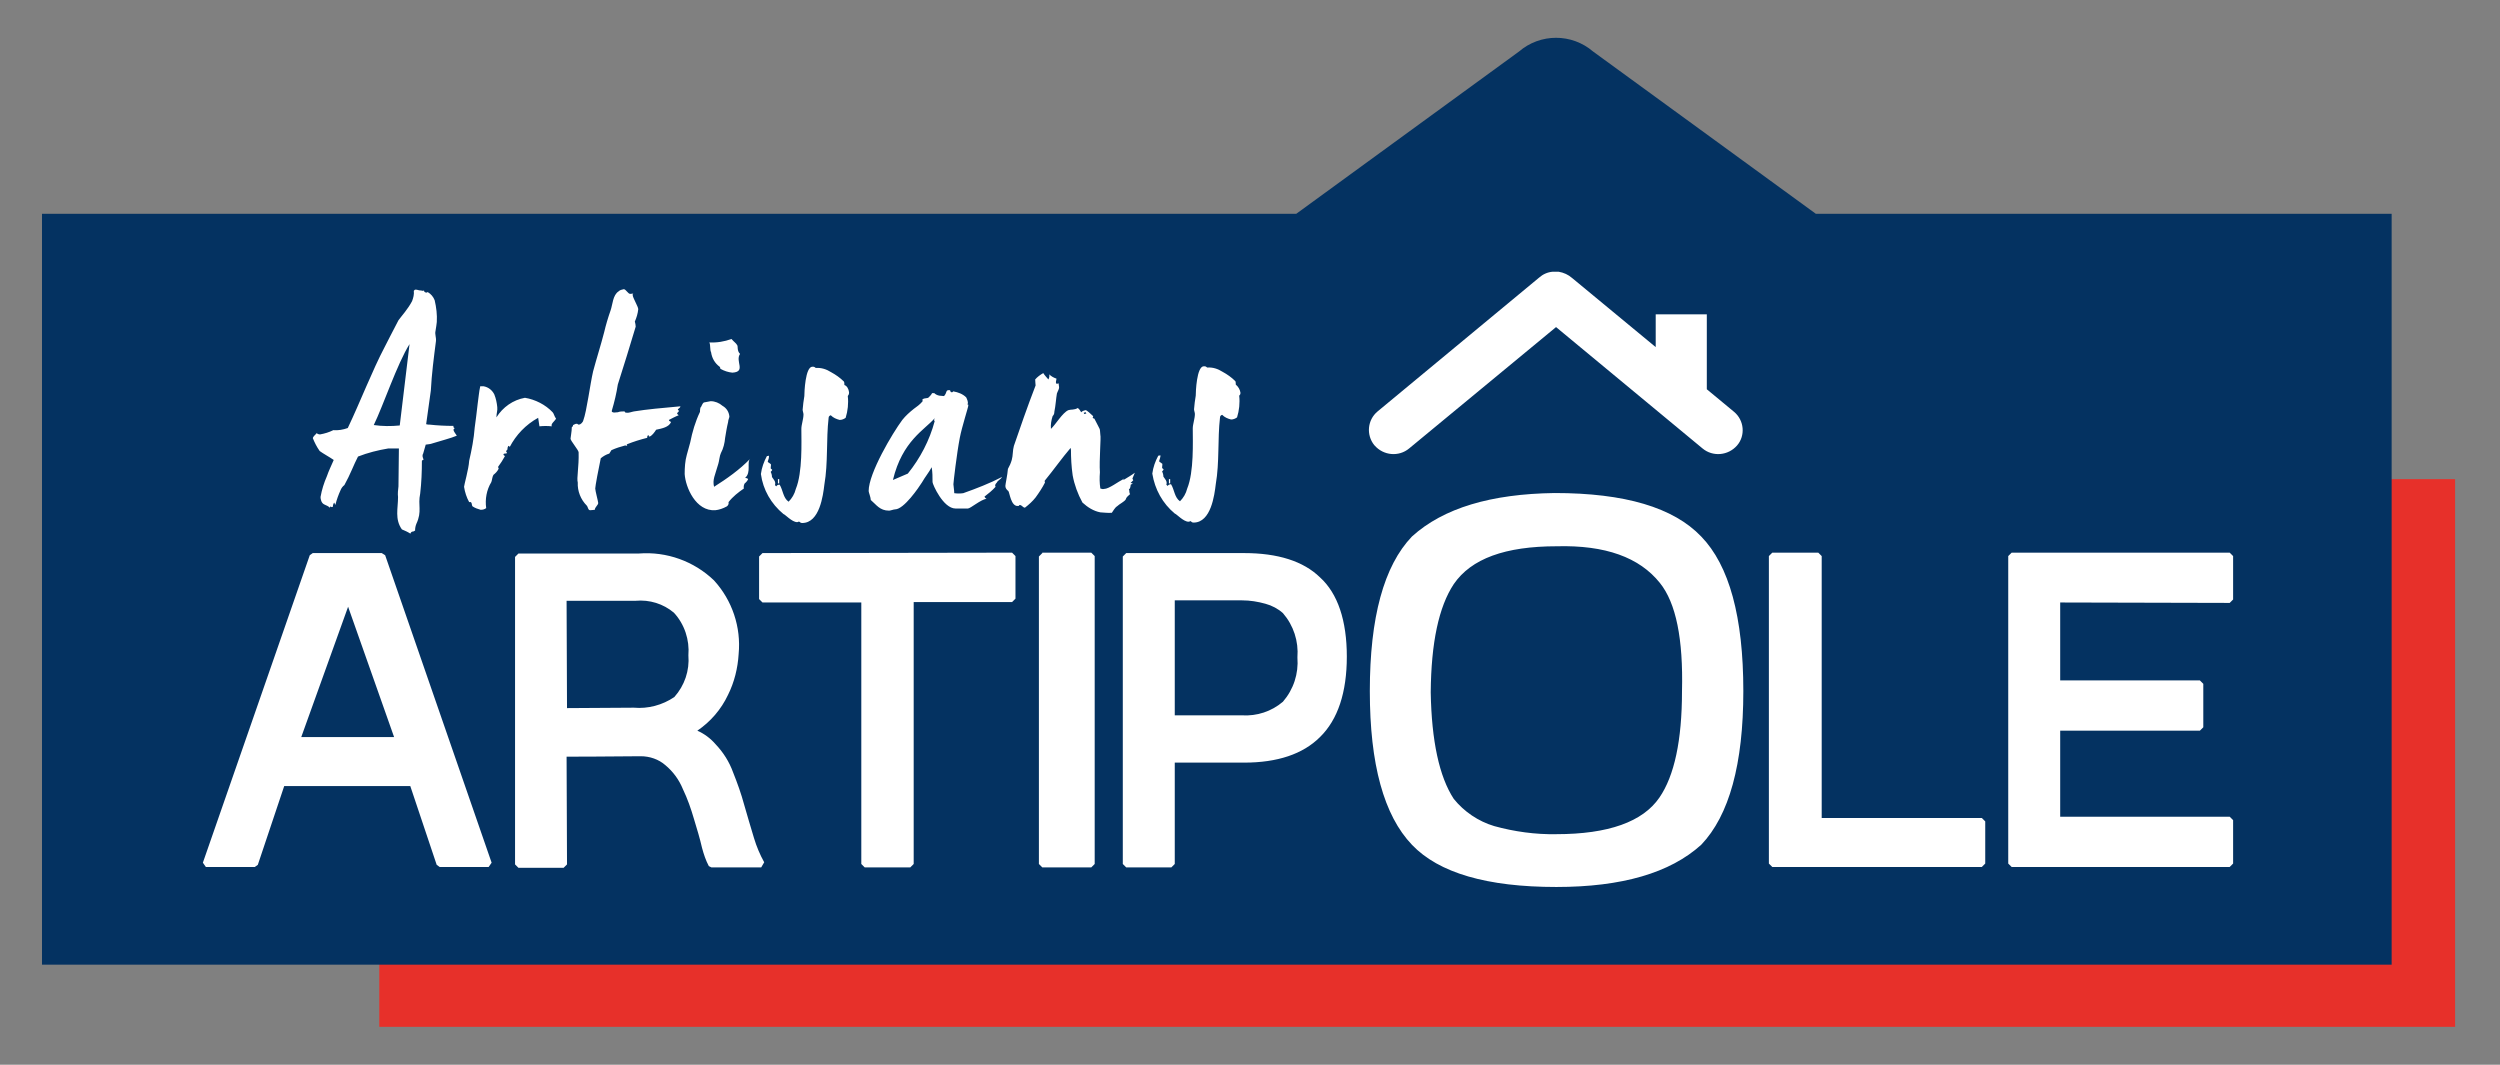
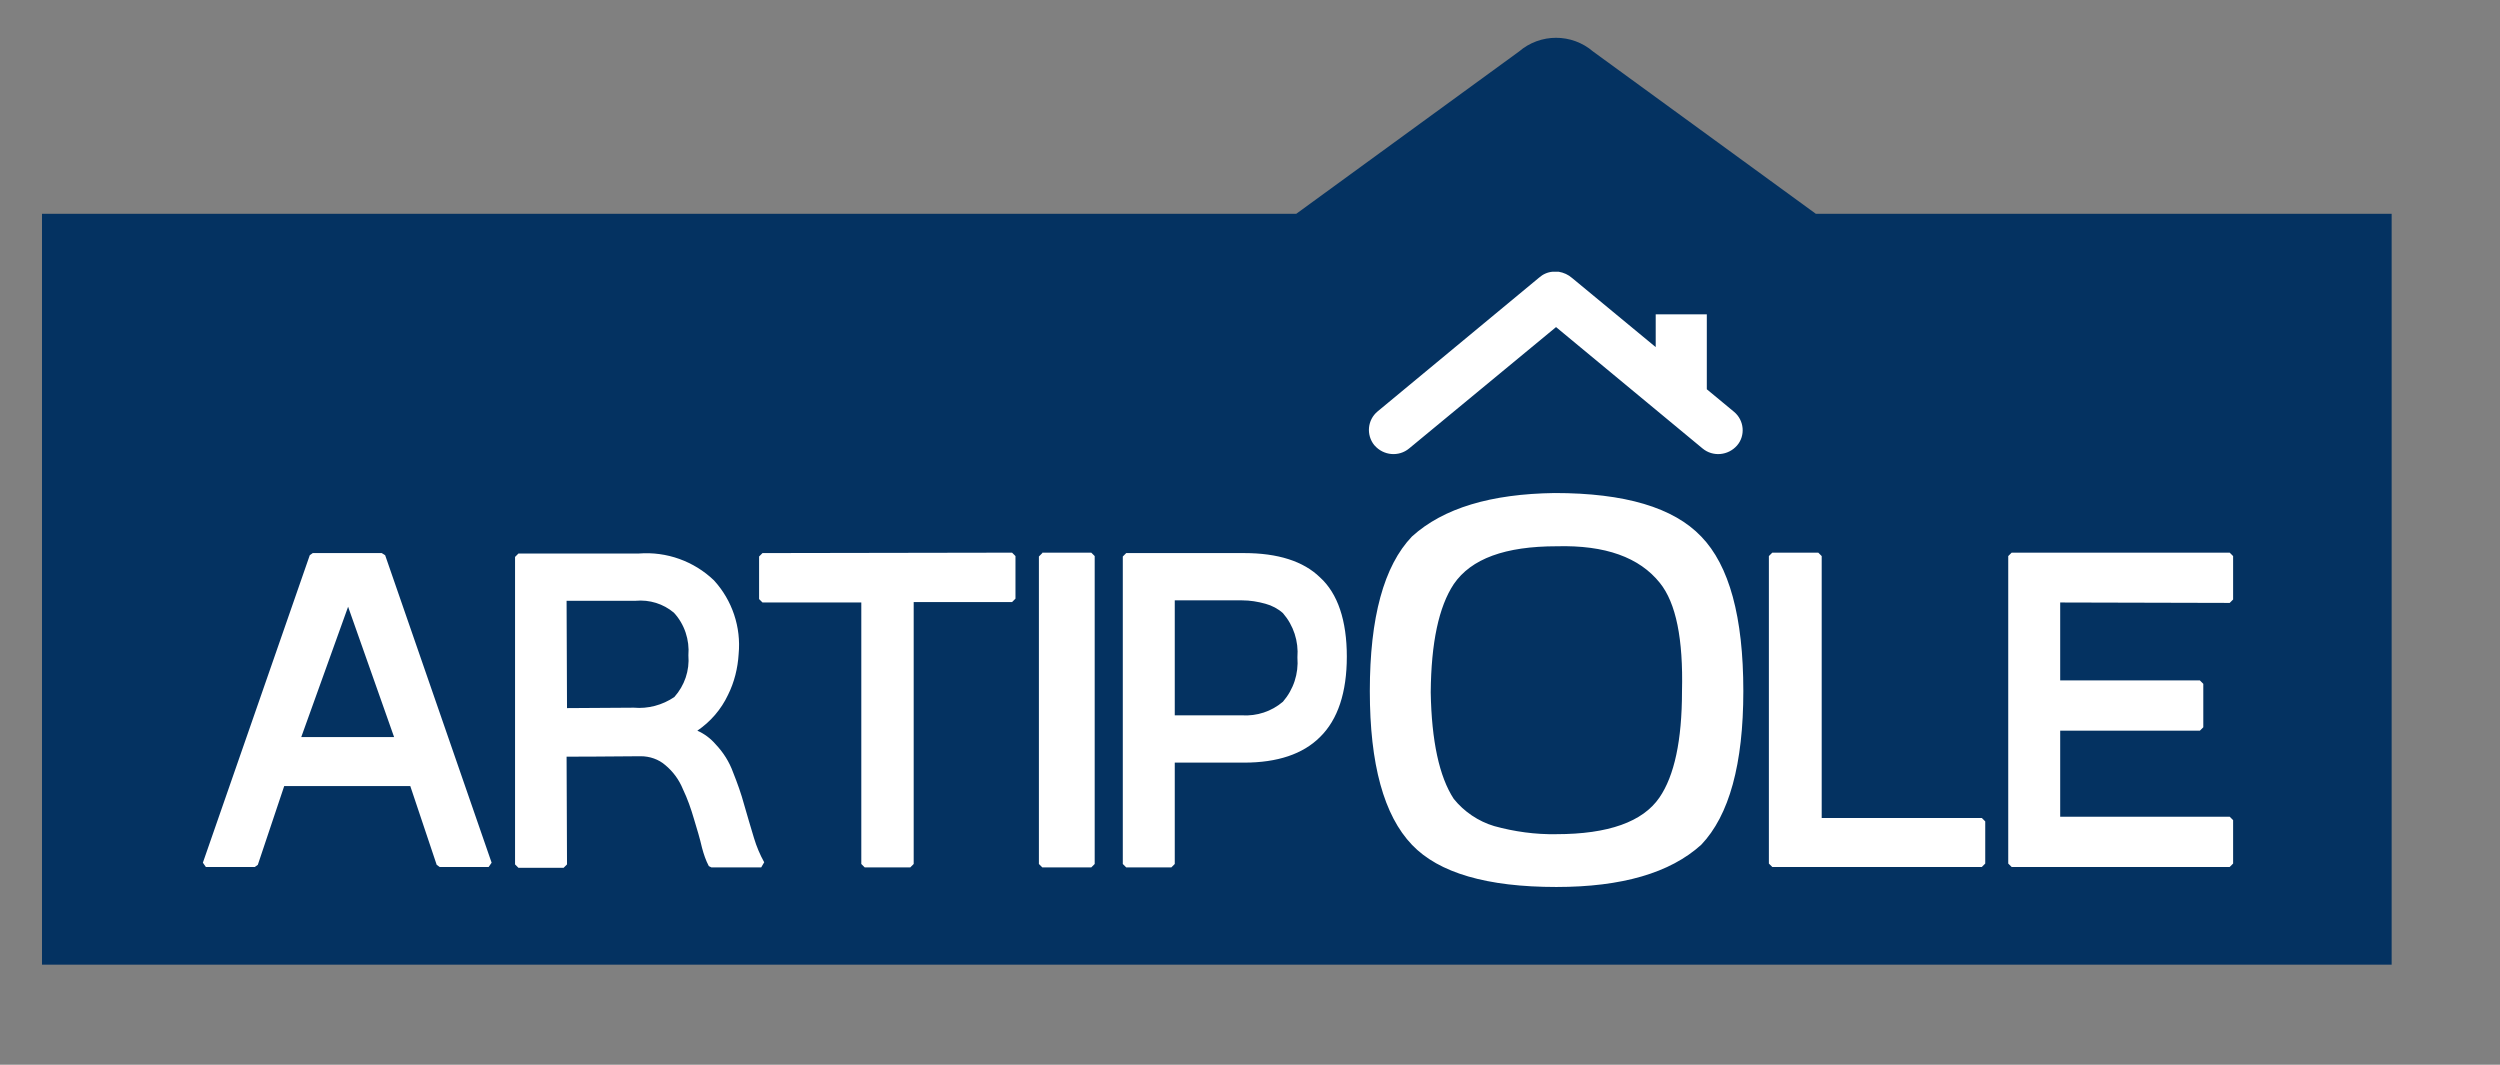
<svg xmlns="http://www.w3.org/2000/svg" width="587" height="250" viewBox="0 0 587 250" fill="none">
  <rect x="0" y="0" width="587" height="250" fill="#808080" stroke="none" />
-   <path d="M576.46 112.5H89.06V241.1H576.46V112.5Z" fill="#E7302A" />
  <path d="M426.36 50.2L374.06 12.1C369.06 7.8 361.66 7.8 356.66 12.1L304.36 50.2H9.86V226.5H561.56V50.2H426.36Z" fill="#043261" />
  <path d="M407.16 96.7L400.76 91.4V73.8H388.76V81.5L369.16 65.3C368.26 64.5 367.16 64 365.96 63.8H365.86C365.66 63.8 365.46 63.8 365.26 63.8C365.06 63.8 364.86 63.8 364.66 63.8H364.56C363.36 63.9 362.26 64.4 361.36 65.2L323.46 96.6C321.06 98.6 320.76 102.1 322.66 104.5C322.66 104.5 322.66 104.5 322.76 104.6C324.86 107 328.46 107.3 330.86 105.3L365.36 76.8L399.76 105.3C402.16 107.3 405.76 107 407.86 104.6C409.86 102.3 409.56 98.7 407.16 96.7Z" fill="white" />
  <path d="M89.634 129.864H73.434L72.734 130.364L47.634 202.564L48.334 203.564H59.834L60.534 203.064L66.734 184.564H96.334L102.534 203.064L103.234 203.564H114.734L115.434 202.564L90.434 130.364L89.634 129.864ZM92.534 173.064H70.734L81.734 142.464L92.534 173.064ZM174.734 188.964C174.034 186.364 173.134 183.864 172.134 181.364C171.234 178.864 169.834 176.664 168.034 174.764C166.834 173.364 165.334 172.264 163.734 171.564C166.834 169.464 169.334 166.564 170.934 163.164C172.434 160.164 173.234 156.864 173.434 153.564C174.034 147.264 171.934 140.964 167.634 136.264C162.934 131.764 156.534 129.464 150.034 129.964H121.734L120.934 130.764V202.964L121.734 203.764H132.334L133.134 202.964L133.034 177.664C134.834 177.664 140.734 177.664 150.434 177.564C152.534 177.564 154.634 178.264 156.234 179.664C158.034 181.164 159.434 183.064 160.334 185.264C161.434 187.564 162.234 189.864 162.934 192.264C163.634 194.564 164.334 196.864 164.834 199.064C165.234 200.564 165.734 202.064 166.434 203.364L167.034 203.664H178.734L179.434 202.464C178.434 200.664 177.634 198.764 177.034 196.764C176.234 194.064 175.434 191.464 174.734 188.964ZM133.034 141.064H149.234C152.534 140.764 155.734 141.764 158.234 143.864C160.734 146.564 161.934 150.264 161.634 153.864C161.934 157.464 160.734 160.964 158.334 163.664C155.534 165.564 152.134 166.464 148.834 166.164L133.134 166.264L133.034 141.064ZM179.034 129.864L178.234 130.664V140.664L179.034 141.464H202.234V202.864L203.034 203.664H213.734L214.534 202.864V141.364H237.634L238.434 140.564V130.564L237.634 129.764L179.034 129.864ZM244.734 129.864L243.934 130.664V202.864L244.734 203.664H256.234L257.034 202.864V130.564L256.234 129.764H244.734V129.864ZM292.134 129.864H264.434L263.634 130.664V202.864L264.434 203.664H275.034L275.834 202.864V179.064H292.134C299.934 179.064 305.934 177.064 309.934 173.064C314.134 168.964 316.234 162.564 316.234 154.164C316.234 145.764 314.134 139.364 309.934 135.564C306.034 131.764 300.034 129.864 292.134 129.864ZM275.834 140.964H291.634C293.534 140.964 295.334 141.264 297.134 141.764C298.634 142.164 300.134 142.964 301.234 143.964C303.734 146.864 304.934 150.564 304.634 154.364C304.934 158.164 303.734 161.864 301.234 164.764C298.534 167.064 295.134 168.164 291.634 167.964H275.834V140.964ZM365.034 115.764C350.134 115.964 338.934 119.264 331.534 125.964C324.934 132.864 321.634 144.964 321.634 162.264C321.634 179.464 324.934 191.464 331.534 198.364C337.834 204.964 349.134 208.264 365.434 208.264C380.834 208.264 392.134 204.964 399.434 198.364C406.034 191.464 409.334 179.364 409.334 162.264C409.334 144.864 406.034 132.764 399.434 125.964C392.934 119.164 381.534 115.764 365.034 115.764ZM394.934 162.264C394.934 173.864 393.134 182.164 389.634 187.264C385.734 192.964 377.634 195.864 365.434 195.864C360.534 195.964 355.534 195.264 350.834 193.964C347.134 192.864 343.734 190.564 341.334 187.564C337.934 182.364 336.134 173.964 335.934 162.564C336.034 150.864 337.834 142.464 341.334 137.164C345.434 131.164 353.434 128.264 365.534 128.264C376.934 127.964 384.934 130.864 389.734 136.864C393.534 141.564 395.234 150.064 394.934 162.264ZM427.734 192.164V130.564L426.934 129.764H416.134L415.334 130.564V202.764L416.134 203.564H465.334L466.134 202.764V192.864L465.334 192.064H427.734V192.164ZM523.534 141.564L524.334 140.764V130.564L523.534 129.764H472.334L471.534 130.564V202.764L472.334 203.564H523.534L524.334 202.764V192.564L523.534 191.764H483.734V171.564H516.534L517.334 170.764V160.564L516.534 159.764H483.734V141.464L523.534 141.564Z" fill="white" />
-   <path d="M106.46 100.9L106.76 100.5C106.46 100.5 106.46 100.2 106.46 100C104.56 100 102.66 99.9 100.86 99.7C100.56 99.7 100.36 99.7 100.06 99.6L101.16 91.7C101.36 87.8 101.86 84 102.36 80.1C102.46 79.2 102.06 78.5 102.26 77.7C102.36 77.1 102.56 75.8 102.56 75.6C102.66 73.9 102.46 72.2 102.06 70.5C101.76 69.7 101.16 69 100.46 68.6C99.96 68.6 100.56 68.7 100.16 68.7C99.66 68.7 99.56 68.4 99.56 68.2C99.26 68.4 99.06 68.2 98.76 68.2C98.26 68.2 98.06 68 97.56 68C97.46 68 97.26 68.1 97.26 68.2L97.16 68.3C97.26 69.1 97.06 69.9 96.76 70.7C95.76 72.6 94.36 74.1 93.56 75.2C92.06 78 91.06 80.1 90.36 81.4C87.36 87.1 84.66 94.2 81.66 100.5C80.56 100.9 79.36 101.1 78.26 101C77.26 101.5 76.26 101.8 75.16 102C74.86 102 74.56 101.9 74.36 101.7C74.16 102 73.46 102.5 73.46 102.9C73.86 103.9 74.36 104.9 75.06 105.9C75.86 106.5 77.36 107.3 78.36 108C77.76 109.4 77.16 110.6 76.76 111.8C76.06 113.4 75.56 115 75.26 116.7C75.26 117.2 75.46 118.1 76.06 118.4C76.56 118.7 77.16 118.8 77.36 119.2L77.66 118.9C77.86 119.2 77.96 119 78.16 119C78.16 118.6 78.26 118.3 78.46 118C78.66 118.2 78.56 118.5 78.76 118.5C79.06 117.3 79.46 116.2 79.96 115.1C80.16 114.6 80.46 114.2 80.86 113.9C82.26 111.4 83.06 109.1 84.06 107.2C86.36 106.3 88.76 105.7 91.16 105.3H93.66L93.56 114.2C93.46 115 93.36 115.9 93.46 116.7C93.46 119.4 92.66 121.9 94.36 124.3C95.06 124.6 95.76 124.9 96.36 125.3C96.46 125 96.66 124.8 96.96 124.8C97.26 124.8 97.26 124.6 97.46 124.6C97.46 124 97.56 123.5 97.76 123C99.16 120 98.06 118.7 98.66 115.9C98.96 113.3 99.06 110.8 99.06 108.2C99.16 108 99.26 108.1 99.46 107.9C99.26 107.4 99.06 107 99.36 106.5C99.56 105.8 99.76 105.1 99.96 104.4C100.56 104.3 101.06 104.3 101.56 104.1C103.46 103.5 105.86 102.9 107.26 102.3C106.96 101.8 106.56 101.4 106.46 100.9ZM93.86 99.9C91.86 100.1 89.76 100.1 87.76 99.8C89.96 95.3 93.26 85.4 96.16 80.8L93.86 99.9ZM129.76 96.8C130.06 97.1 130.16 97.8 130.56 98.3C130.26 98.9 129.26 99.5 129.56 100.1C128.56 100 127.66 100 126.66 100.1C126.56 99.4 126.46 98.8 126.36 98.1C123.46 99.7 121.16 102.1 119.66 105C119.66 104.8 119.56 104.7 119.36 104.7C119.16 105.1 119.06 105.4 119.26 105.5C119.16 105.5 119.06 105.5 119.06 105.6C118.96 105.7 118.96 105.8 118.86 105.9C118.76 106.1 119.06 106.2 119.06 106.4C118.86 106.4 118.86 106.5 118.56 106.5H118.46C118.36 106.5 118.26 106.6 118.26 106.6C118.06 106.9 118.56 107 118.56 107.1C118.06 108 117.56 108.8 116.96 109.6C116.96 109.9 117.16 110 117.06 110.1C116.76 110.7 116.36 111.1 115.86 111.5C115.56 112 115.56 112.7 115.36 113.2C114.26 115 113.86 117.2 114.16 119.3C113.76 119.6 113.36 119.7 112.86 119.7C112.16 119.5 111.56 119.3 110.96 118.9C110.66 118.6 110.96 117.7 110.16 117.9C109.56 116.8 109.16 115.6 108.96 114.3C108.96 113.9 110.06 110.1 110.16 108.2C110.76 105.6 111.26 103 111.46 100.4C111.66 98.8 111.96 96.8 112.16 94.8C112.36 93.5 112.46 92 112.76 90.7H113.56C114.66 90.9 115.56 91.6 116.06 92.6C116.46 93.6 116.66 94.6 116.76 95.6C116.86 96.4 116.56 97 116.56 98C118.06 95.6 120.46 93.9 123.26 93.4C125.66 93.8 128.06 95 129.76 96.8ZM148.86 96.6C151.96 96.1 155.36 95.8 159.76 95.4C159.76 95.7 159.46 95.8 159.16 96.1C159.16 96.3 159.26 96.4 159.46 96.4C159.26 97 158.56 96.9 159.36 97.5C158.56 97.8 157.66 98.3 157.06 98.6C157.06 98.9 157.36 98.9 157.56 99.1C157.06 100.3 155.46 100.6 154.06 100.9C153.76 101.4 152.96 102.5 152.46 102.5C152.16 102.5 152.56 102.4 152.26 102.2C152.06 102.2 151.96 102.4 151.96 102.8C150.36 103.2 148.76 103.7 147.26 104.3C147.06 104.4 147.26 104.5 147.26 104.7C147.06 104.7 147.26 104.6 146.76 104.6C145.66 104.9 144.66 105.2 143.56 105.7L143.06 106.5C142.36 106.7 141.66 107.1 141.06 107.6C140.56 109.9 139.76 114.2 139.76 114.7C139.76 115.2 140.46 117.8 140.46 118.1C140.46 118.6 139.66 119.1 139.66 119.7C139.46 119.7 138.86 119.8 138.56 119.8C138.06 119.8 138.06 119 137.76 118.7C136.36 117.3 135.56 115.3 135.66 113.3C135.36 112.3 135.96 109.6 135.86 106.2C135.86 105.7 133.96 103.5 133.96 103C133.96 102.7 134.26 101.3 134.26 100.3C134.46 100.2 134.56 100 134.56 99.8C134.86 99.7 135.06 99.5 135.36 99.5C135.86 99.5 135.46 99.7 135.96 99.7C136.26 99.7 136.86 99.2 136.96 98.7C137.76 96.6 138.56 90.2 139.26 87.2C140.06 84.2 141.06 81.1 141.86 78C142.26 76.3 142.76 74.6 143.36 72.9C143.86 71.5 143.86 69.3 145.26 68.4C145.56 68.1 145.96 68 146.46 67.9C146.96 67.9 147.46 69 147.96 69C148.46 69 148.46 68.9 148.76 68.9C148.66 68.9 148.66 69 148.56 69V69.3C148.56 69.9 149.86 72 149.86 72.6C149.76 73.6 149.46 74.6 149.06 75.5C149.16 75.9 149.26 76.3 149.26 76.7C147.86 81.4 146.46 85.9 145.06 90.3C144.76 92.3 144.26 94.4 143.66 96.4V96.7C144.16 97 144.46 96.8 145.06 96.8C145.56 96.6 146.06 96.6 146.46 96.6C146.96 96.6 146.56 96.9 147.06 96.9C147.66 97 148.26 96.7 148.86 96.6ZM176.16 107.7C175.26 108.5 176.46 110.9 174.96 112.2C175.16 112.3 175.46 112.2 175.66 112.5C175.56 112.8 175.16 113.3 174.86 113.5C174.66 113.8 174.56 114.3 174.66 114.7C173.36 115.6 172.06 116.6 171.06 117.9C171.16 118.3 170.96 118.7 170.66 118.9C169.76 119.4 168.86 119.7 167.96 119.8C163.36 120.1 160.96 114.4 160.76 111.3C160.76 109.8 160.86 108.2 161.26 106.8L162.06 103.9C162.56 101.4 163.26 99 164.36 96.7C164.36 96.4 164.36 96.1 164.46 95.7C164.76 95.5 164.76 94.9 165.26 94.5C165.76 94.4 166.36 94.3 166.86 94.2C167.86 94.2 168.86 94.6 169.66 95.3C170.56 95.8 171.16 96.7 171.26 97.8C171.26 98.1 170.96 98.6 170.96 99.1C170.66 100.3 170.46 101.6 170.26 102.8C170.16 104 169.86 105.3 169.26 106.4C168.96 107 168.86 108.3 168.66 108.9C167.86 111.7 167.26 112.6 167.66 114.3C170.66 112.4 173.66 110.3 176.16 107.7ZM166.96 82.7C166.66 82.2 166.86 81 166.56 80.4C168.36 80.5 170.06 80.2 171.76 79.6C172.26 80.2 172.86 80.6 173.06 81C173.36 81.3 172.96 82.3 173.76 83.1C172.56 84.8 175.26 87.3 171.96 87.5C170.96 87.4 170.06 87.1 169.16 86.6C169.06 86.4 169.16 86.3 168.96 86.1C167.86 85.3 167.16 84.1 166.96 82.7ZM199.36 92.1C199.36 92.6 199.26 92.7 199.06 93C199.26 94.7 199.06 96.5 198.56 98.1C198.16 98.4 197.66 98.6 197.16 98.6C196.36 98.4 195.66 98.1 195.06 97.5C194.76 97.6 194.56 97.8 194.56 98.1C193.96 103.3 194.46 108.6 193.56 113.8C193.26 116.3 192.46 122.8 188.36 122.8C187.86 122.8 187.96 122.6 187.66 122.5C187.46 122.3 187.66 122.6 187.16 122.6C185.96 122.6 184.26 120.7 183.96 120.7C181.06 118.3 179.16 115 178.66 111.3C178.86 109.8 179.36 108.4 180.06 107.1C180.26 107.1 180.46 107 180.56 107C180.56 107.5 180.46 107.9 180.26 108.4C180.46 108.7 180.56 108.6 180.86 108.9C181.16 108.9 180.96 109.4 180.96 110C181.26 110.3 181.56 110.2 180.96 110.8C181.16 111.2 181.26 111.6 181.26 112C181.56 112.5 182.26 113.1 181.96 113.9L182.26 114.2C182.46 113.9 182.66 113.8 183.06 113.8C183.86 115.1 183.86 116.9 185.16 117.8C185.96 117 186.56 116 186.86 114.8C188.46 110.9 188.16 103.8 188.16 100.7C188.16 99.7 188.66 98.4 188.66 97.3C188.66 97 188.46 96.5 188.46 96.2C188.56 95.1 188.66 94.1 188.86 93C188.86 92.2 189.06 86.1 190.76 86.1C191.26 86.1 191.26 86.2 191.56 86.4C192.86 86.3 194.06 86.7 195.16 87.4C196.26 88 197.26 88.7 198.16 89.6C198.26 89.8 198.26 90.1 198.26 90.4C198.86 90.6 199.26 91.3 199.36 92.1ZM182.96 113.5H182.66V112.5H182.96V113.5ZM224.06 115.8C224.06 115.2 223.86 114 223.86 113.7C223.86 113.3 224.66 106.4 225.36 102.8C225.86 100.2 227.36 95.6 227.36 95.2C227.36 94.7 227.16 95.2 227.16 94.9C227.46 94.6 227.06 93.7 226.86 93.3C226.06 92.5 224.96 92.1 223.86 91.9C223.56 91.9 223.96 92.1 223.46 92.1C222.96 92.1 223.36 91.6 222.86 91.6C221.96 91.6 222.46 92.1 221.66 93C221.36 93 220.86 92.9 220.56 92.9C220.06 92.8 219.66 92.6 219.36 92.3H218.86C218.66 92.7 218.36 93 218.06 93.3C217.76 93.6 217.26 93.4 216.66 93.7C216.46 93.9 216.76 94.1 216.56 94.3C215.96 95 215.26 95.5 214.56 96C213.56 96.8 212.66 97.6 211.86 98.6C209.56 101.7 203.96 111.1 203.96 115.3C203.96 115.6 204.46 116.8 204.46 117.4C205.76 118.5 206.56 119.9 208.76 119.9C209.06 119.9 209.86 119.6 210.16 119.6C212.26 119.6 215.76 114.4 216.46 113.3C217.26 111.9 218.06 111 218.76 109.7C218.96 110.9 218.96 112 218.96 113.2C218.96 113.7 221.46 119.4 224.36 119.4H227.26C227.86 119.4 230.26 117.3 231.66 117.1C231.46 117.1 231.16 116.7 231.16 116.6C232.06 115.9 232.96 115.2 233.76 114.3C233.56 114 233.66 113.7 234.06 113.3C234.26 112.8 235.06 112.5 235.26 112C232.36 113.5 229.26 114.7 226.16 115.8C225.46 115.9 224.76 115.9 224.06 115.8ZM219.46 98.9C218.26 103.4 216.06 107.6 213.16 111.2L209.66 112.7C211.86 103.5 217.16 100.9 219.46 98.2C219.46 98.4 219.16 98.6 219.46 98.9ZM266.46 111C265.66 111.6 264.76 112.1 263.96 112.6H263.66L263.76 112.5C262.56 113.1 260.36 114.8 259.26 114.8C258.96 114.9 258.66 114.8 258.36 114.7C258.16 113.4 258.16 112.2 258.26 110.9C258.06 108.1 258.56 102.6 258.36 102.1C258.16 100.2 258.56 101.5 256.96 98.3C256.86 98.3 256.56 98.2 256.56 98C256.66 97.9 256.66 97.9 256.66 97.8V97.7C256.06 97.2 255.26 96.3 254.86 96.3C254.46 96.4 254.16 96.5 253.86 96.8C253.66 96.4 253.36 96 253.06 95.8C252.26 96.3 251.46 96.1 250.86 96.3C249.46 96.9 247.86 99.7 246.76 100.7C246.66 99.7 246.86 98.6 247.16 97.7C247.46 97.4 247.56 97.1 247.56 96.7C247.86 95.3 247.96 93.5 248.16 92.4C248.36 91.8 248.76 91.3 248.66 90.8L248.56 90C248.26 90.1 248.36 90.1 248.16 90.1H248.06C247.76 89.8 248.06 89.3 248.06 88.9C247.46 88.7 246.86 88.4 246.36 87.9C246.46 88.3 246.36 88.7 246.16 89.1C245.66 88.5 245.26 88.1 244.96 87.6C244.26 88 243.56 88.5 243.06 89.1C243.06 89.6 243.16 90.3 243.16 90.5C241.26 95.4 239.36 100.9 238.06 104.7C237.76 105.7 237.86 107 237.56 108C237.36 108.7 237.06 109.4 236.66 110.1C236.56 111.5 236.06 113.7 236.06 114.1C236.06 114.6 236.36 115 236.76 115.3C237.06 115.6 237.36 119 239.06 118.8C239.56 118.8 238.96 118.6 239.46 118.6C239.86 118.5 240.16 119.2 240.66 119.2C241.56 118.5 242.46 117.7 243.16 116.8C243.96 115.7 244.76 114.5 245.36 113.3C245.26 113 245.26 112.9 245.36 112.8C247.26 110.5 249.46 107.4 251.36 105.2C251.56 105.3 251.26 105.5 251.46 105.5C251.46 107.5 251.56 109.5 251.86 111.6C252.26 113.8 253.06 116 254.16 118C255.36 119.1 256.76 120 258.36 120.3C258.86 120.3 260.16 120.5 261.06 120.4C261.26 120.1 261.86 119.1 262.26 118.9C262.86 118.3 264.06 117.8 264.36 117.2C264.46 116.7 264.96 116.4 265.36 116C265.06 115.7 265.26 115.2 265.06 114.9C265.56 114.6 265.36 114 265.56 113.7C265.66 113.8 265.66 113.7 265.86 113.6L265.96 113.5C265.76 113.5 265.56 113.4 265.46 113.4C265.66 113.2 265.86 113 266.06 112.8C266.16 112.7 265.76 112.4 265.96 112.2C266.06 112 266.26 111.5 266.46 111ZM254.56 97.2L254.46 96.9L254.96 96.8L255.06 97.1L254.56 97.2ZM263.96 112.4C263.86 112.4 263.86 112.5 263.76 112.5C263.76 112.5 263.76 112.4 263.96 112.4ZM274.76 113.5H274.46V112.5H274.76V113.5ZM290.96 92.9C291.16 94.6 290.96 96.4 290.46 98C290.06 98.3 289.56 98.5 289.06 98.5C288.26 98.3 287.56 98 286.96 97.4C286.66 97.5 286.46 97.7 286.46 98C285.86 103.2 286.36 108.5 285.46 113.7C285.16 116.2 284.36 122.7 280.26 122.7C279.76 122.7 279.86 122.5 279.56 122.4C279.36 122.2 279.56 122.5 279.06 122.5C277.86 122.5 276.16 120.6 275.86 120.6C272.96 118.2 271.16 114.9 270.56 111.2C270.76 109.7 271.26 108.3 271.96 107C272.16 107 272.36 106.9 272.46 106.9C272.56 107.2 272.26 107.8 272.16 108.3C272.36 108.6 272.46 108.5 272.76 108.8C273.06 108.8 272.86 109.3 272.86 109.9C273.16 110.2 273.46 110.1 272.86 110.7C273.06 111.1 273.16 111.5 273.16 111.9C273.46 112.4 274.16 113 273.86 113.8L274.16 114.1C274.36 113.8 274.66 113.7 274.96 113.7C275.76 115 275.76 116.8 277.06 117.7C277.86 116.9 278.46 115.9 278.76 114.7C280.36 110.8 280.06 103.7 280.06 100.6C280.06 99.6 280.56 98.3 280.56 97.2C280.56 96.9 280.36 96.4 280.36 96.1C280.46 95 280.56 94 280.76 92.9C280.76 92.1 280.96 86 282.66 86C283.16 86 283.16 86.1 283.46 86.3C284.76 86.2 285.96 86.6 287.06 87.3C288.16 87.9 289.16 88.6 290.06 89.5C290.16 89.7 290.16 90 290.16 90.3C290.76 90.8 291.16 91.5 291.26 92.2C291.26 92.6 291.16 92.7 290.96 92.9Z" fill="white" />
</svg>